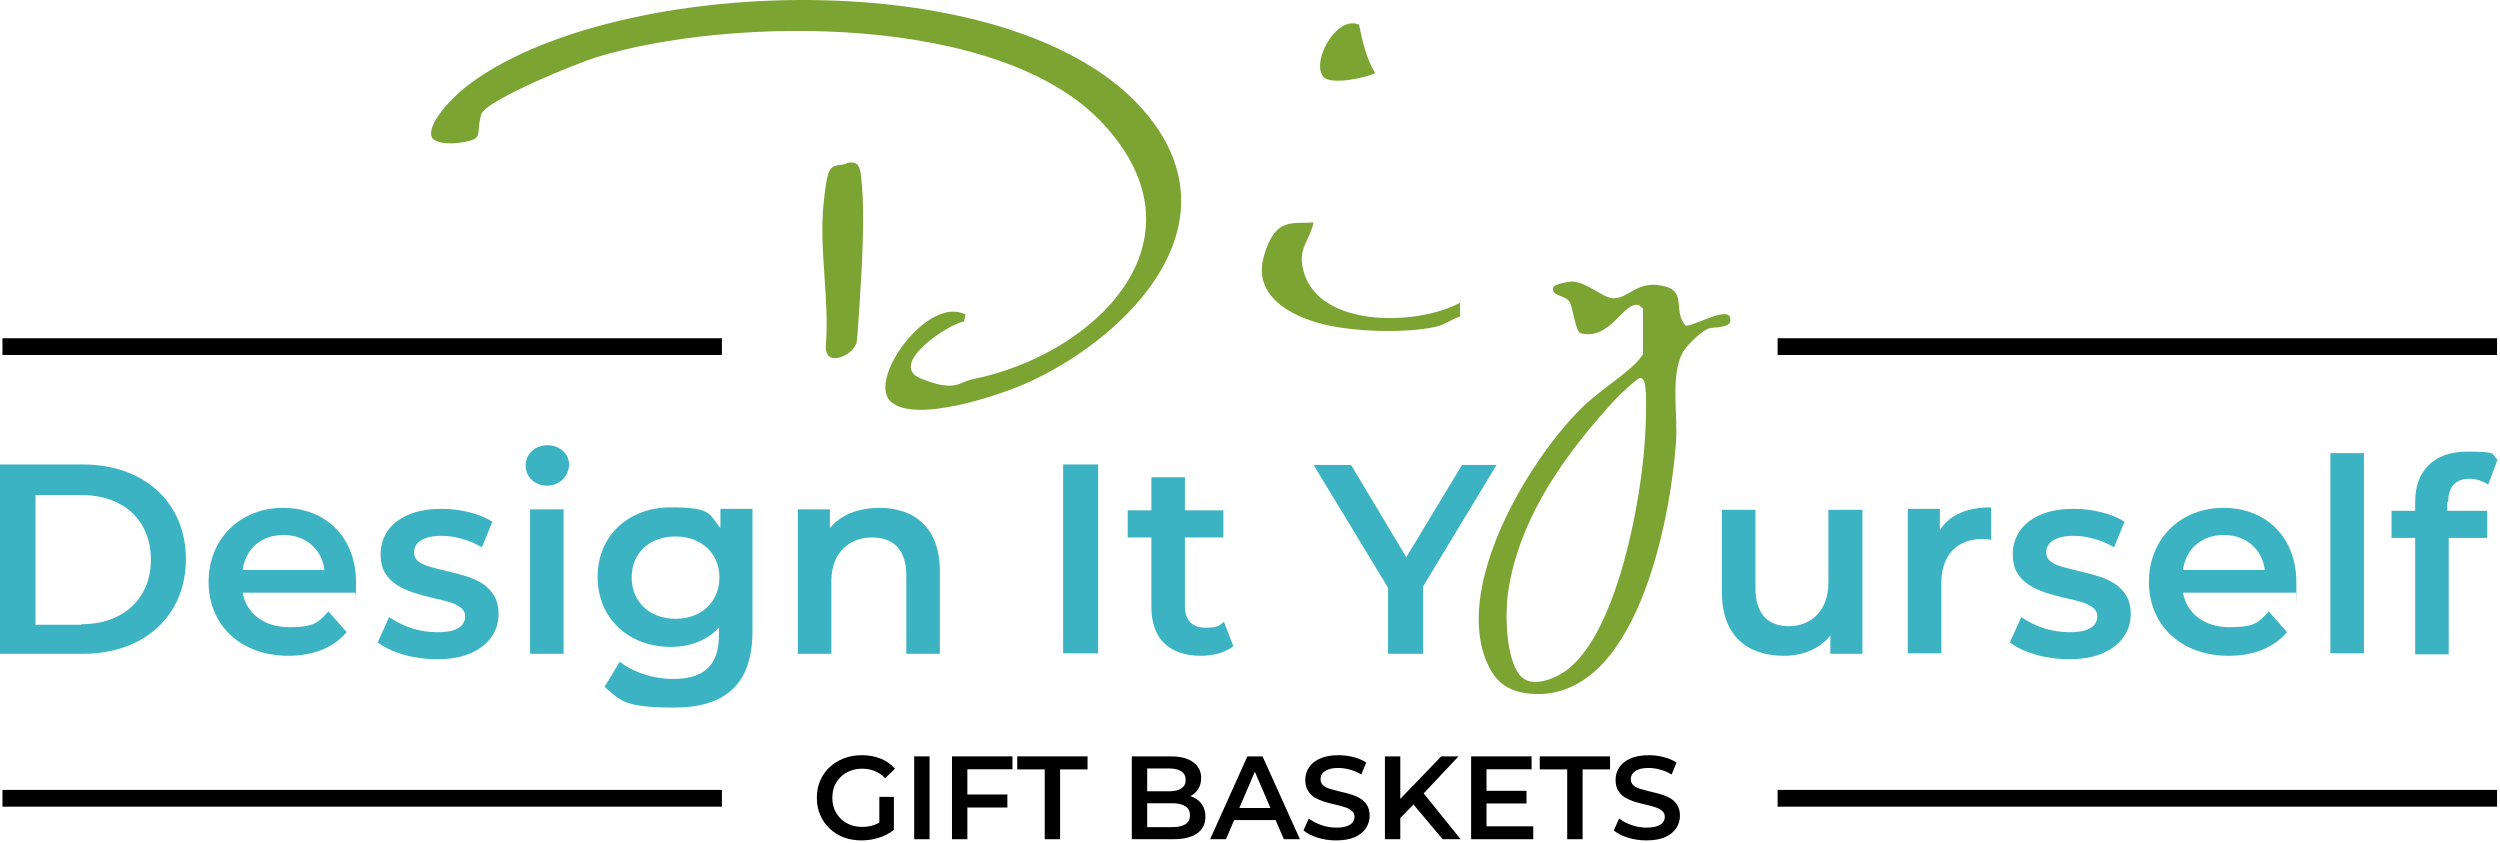
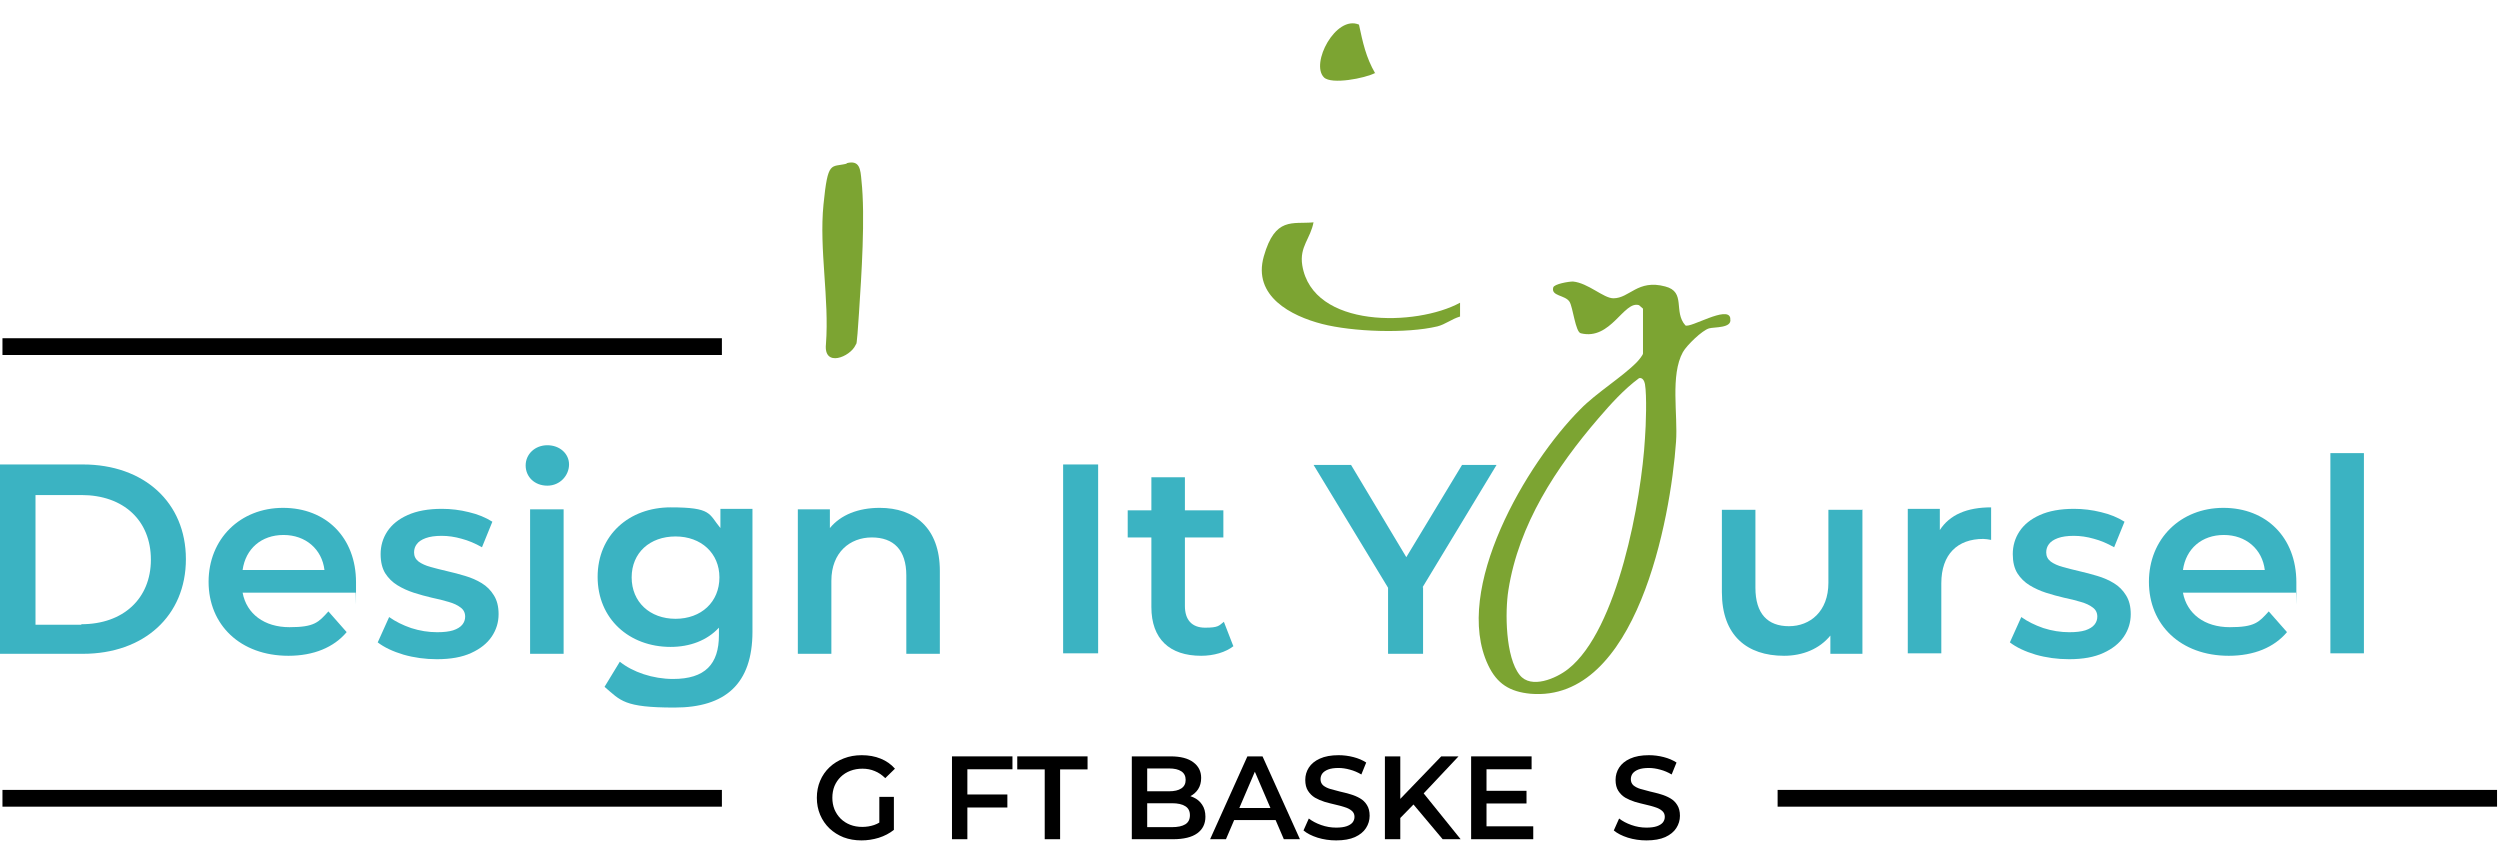
<svg xmlns="http://www.w3.org/2000/svg" width="507" height="171" viewBox="0 0 507 171" fill="none">
-   <path d="M195.802 63.793L195.502 65.193C192.302 65.693 179.802 73.993 186.802 76.793C193.802 79.593 194.402 77.493 197.302 76.893C222.102 71.893 245.702 48.793 223.702 25.093C202.902 2.593 148.202 3.293 121.002 11.593C117.302 12.693 98.501 20.293 97.602 23.193C96.701 26.093 97.602 27.593 96.001 28.293C94.401 28.993 89.302 29.693 87.701 28.093C86.102 25.393 92.001 19.593 94.001 17.993C123.802 -6.007 212.302 -8.707 235.102 26.593C249.202 48.393 226.802 69.393 208.202 77.693C202.602 80.193 185.702 85.893 180.702 81.493C175.702 77.093 188.202 59.793 195.802 63.793Z" fill="#7CA432" />
  <path d="M146.4 68.593H0.5V71.993H146.4V68.593Z" fill="black" />
-   <path d="M506.4 68.593H360.5V71.993H506.4V68.593Z" fill="black" />
  <path d="M146.4 160.193H0.5V163.593H146.4V160.193Z" fill="black" />
  <path d="M506.4 160.193H360.5V163.593H506.4V160.193Z" fill="black" />
  <path d="M171.702 33.093C174.402 32.393 174.502 34.393 174.702 36.593C175.502 43.893 174.702 55.893 174.202 63.493C173.702 71.093 173.702 69.393 173.502 69.993C172.402 72.393 167.002 74.593 167.502 69.793C168.202 60.593 166.102 50.593 167.002 41.493C167.902 32.393 168.502 33.993 171.702 33.193V33.093Z" fill="#7CA432" />
  <path d="M266.399 44.993C265.799 48.393 263.499 49.993 264.099 53.793C266.199 66.693 287.299 66.193 296.099 61.393V64.193C294.399 64.693 293.099 65.793 291.499 66.193C285.199 67.693 274.299 67.293 268.099 65.693C261.899 64.093 253.999 60.093 256.299 51.993C258.599 43.893 262.099 45.493 266.399 45.093V44.993Z" fill="#7CA432" />
  <path d="M278.899 14.793C276.799 15.893 269.999 17.193 268.499 15.693C265.699 12.893 270.899 2.993 275.599 4.993C276.399 8.693 276.999 11.593 278.899 14.893V14.793Z" fill="#7CA432" />
  <path d="M350.899 64.493C350.399 61.893 342.799 66.593 341.799 65.993C339.299 63.193 341.999 59.193 337.699 58.093C332.099 56.593 330.499 60.493 327.199 60.493C325.199 60.493 322.099 57.393 318.999 57.093C318.099 57.093 315.199 57.593 314.999 58.293C314.499 60.093 317.399 59.793 318.299 61.193C318.999 62.293 319.499 67.393 320.599 67.593C326.699 69.093 329.299 60.893 332.399 61.893L333.199 62.593V71.693C333.199 71.993 332.299 73.093 331.999 73.393C329.099 76.393 323.699 79.693 320.499 82.993C309.599 93.893 294.499 119.493 301.799 134.893C303.599 138.693 306.199 140.293 310.399 140.693C331.899 142.493 338.799 105.293 339.899 89.593C340.299 84.093 338.699 76.093 341.299 71.393C342.099 69.993 345.199 66.993 346.599 66.593C347.599 66.293 351.299 66.593 350.899 64.693V64.493ZM333.599 88.893C332.899 101.193 328.099 127.793 317.999 135.693C315.599 137.593 310.499 139.793 308.199 136.893C305.299 133.293 305.199 124.093 305.899 119.693C307.999 106.293 315.599 94.793 324.199 84.793C326.699 81.893 329.299 78.993 332.399 76.693C333.099 76.493 333.499 77.293 333.599 77.893C333.999 80.193 333.799 86.293 333.599 88.893Z" fill="#7CA432" />
  <path d="M0 94.193H16.8C29.2 94.193 37.7 101.893 37.7 113.393C37.7 124.893 29.2 132.593 16.8 132.593H0V94.293V94.193ZM16.5 126.593C25 126.593 30.6 121.393 30.6 113.493C30.6 105.593 25.1 100.393 16.5 100.393H7.2V126.693H16.5V126.593Z" fill="#3BB3C2" />
  <path d="M72.201 120.193H49.201C50.001 124.493 53.601 127.193 58.701 127.193C63.801 127.193 64.601 126.193 66.601 123.993L70.301 128.193C67.701 131.293 63.601 132.993 58.501 132.993C48.701 132.993 42.301 126.693 42.301 117.993C42.301 109.293 48.701 102.993 57.401 102.993C66.101 102.993 72.201 108.993 72.201 118.093C72.201 127.193 72.201 119.493 72.101 120.093L72.201 120.193ZM49.201 115.593H65.801C65.301 111.393 62.001 108.493 57.501 108.493C53.001 108.493 49.801 111.293 49.201 115.593Z" fill="#3BB3C2" />
  <path d="M106.602 94.393C106.602 92.093 108.502 90.293 111.002 90.293C113.502 90.293 115.402 91.993 115.402 94.193C115.402 96.393 113.602 98.493 111.002 98.493C108.402 98.493 106.602 96.693 106.602 94.393ZM107.502 103.293H114.302V132.593H107.502V103.293Z" fill="#3BB3C2" />
  <path d="M190.601 115.793V132.593H183.801V116.693C183.801 111.493 181.201 108.993 176.801 108.993C172.401 108.993 168.601 111.993 168.601 117.793V132.593H161.801V103.293H168.301V107.093C170.501 104.393 174.101 102.993 178.401 102.993C185.401 102.993 190.601 106.993 190.601 115.793Z" fill="#3BB3C2" />
  <path d="M215.602 94.193H222.702V132.493H215.602V94.193Z" fill="#3BB3C2" />
  <path d="M250.199 130.993C248.599 132.293 246.099 132.993 243.599 132.993C237.199 132.993 233.499 129.593 233.499 123.093V108.993H228.699V103.493H233.499V96.793H240.299V103.493H248.099V108.993H240.299V122.893C240.299 125.693 241.699 127.293 244.399 127.293C247.099 127.293 247.199 126.893 248.199 126.093L250.099 130.993H250.199Z" fill="#3BB3C2" />
  <path d="M288.598 119.093V132.593H281.498V119.193L266.398 94.293H273.998L285.198 112.993L296.498 94.293H303.498L288.498 119.093H288.598Z" fill="#3BB3C2" />
  <path d="M377.699 103.293V132.593H371.199V128.893C368.999 131.593 365.599 132.993 361.799 132.993C354.299 132.993 349.199 128.893 349.199 120.093V103.393H355.999V119.193C355.999 124.493 358.499 126.993 362.799 126.993C367.099 126.993 370.799 123.993 370.799 118.193V103.393H377.599L377.699 103.293Z" fill="#3BB3C2" />
  <path d="M403.798 102.993V109.493C403.198 109.393 402.698 109.293 402.198 109.293C396.998 109.293 393.698 112.393 393.698 118.293V132.493H386.898V103.193H393.398V107.493C395.398 104.393 398.898 102.893 403.798 102.893V102.993Z" fill="#3BB3C2" />
  <path d="M465.701 120.193H442.701C443.501 124.493 447.101 127.193 452.201 127.193C457.301 127.193 458.101 126.193 460.101 123.993L463.801 128.193C461.201 131.293 457.101 132.993 452.001 132.993C442.201 132.993 435.801 126.693 435.801 117.993C435.801 109.293 442.201 102.993 450.901 102.993C459.601 102.993 465.701 108.993 465.701 118.093C465.701 127.193 465.701 119.493 465.601 120.093L465.701 120.193ZM442.701 115.593H459.301C458.801 111.393 455.501 108.493 451.001 108.493C446.501 108.493 443.301 111.293 442.701 115.593Z" fill="#3BB3C2" />
  <path d="M472.602 91.893H479.402V132.493H472.602V91.893Z" fill="#3BB3C2" />
-   <path d="M496.3 101.793V103.593H504.4V109.093H496.6V132.693H489.8V109.093H485V103.593H489.8V101.693C489.8 95.593 493.5 91.593 500.3 91.593C507.1 91.593 505 92.093 506.5 93.193L504.6 98.293C503.6 97.593 502.2 97.093 500.8 97.093C498 97.093 496.5 98.693 496.5 101.793H496.3Z" fill="#3BB3C2" />
  <path d="M333.901 170.433C332.589 170.433 331.333 170.249 330.133 169.881C328.933 169.497 327.981 169.009 327.277 168.417L328.357 165.993C329.029 166.521 329.861 166.961 330.853 167.313C331.845 167.665 332.861 167.841 333.901 167.841C334.781 167.841 335.493 167.745 336.037 167.553C336.581 167.361 336.981 167.105 337.237 166.785C337.493 166.449 337.621 166.073 337.621 165.657C337.621 165.145 337.437 164.737 337.069 164.433C336.701 164.113 336.221 163.865 335.629 163.689C335.053 163.497 334.405 163.321 333.685 163.161C332.981 163.001 332.269 162.817 331.549 162.609C330.845 162.385 330.197 162.105 329.605 161.769C329.029 161.417 328.557 160.953 328.189 160.377C327.821 159.801 327.637 159.065 327.637 158.169C327.637 157.257 327.877 156.425 328.357 155.673C328.853 154.905 329.597 154.297 330.589 153.849C331.597 153.385 332.869 153.153 334.405 153.153C335.413 153.153 336.413 153.281 337.405 153.537C338.397 153.793 339.261 154.161 339.997 154.641L339.013 157.065C338.261 156.617 337.485 156.289 336.685 156.081C335.885 155.857 335.117 155.745 334.381 155.745C333.517 155.745 332.813 155.849 332.269 156.057C331.741 156.265 331.349 156.537 331.093 156.873C330.853 157.209 330.733 157.593 330.733 158.025C330.733 158.537 330.909 158.953 331.261 159.273C331.629 159.577 332.101 159.817 332.677 159.993C333.269 160.169 333.925 160.345 334.645 160.521C335.365 160.681 336.077 160.865 336.781 161.073C337.501 161.281 338.149 161.553 338.725 161.889C339.317 162.225 339.789 162.681 340.141 163.257C340.509 163.833 340.693 164.561 340.693 165.441C340.693 166.337 340.445 167.169 339.949 167.937C339.469 168.689 338.725 169.297 337.717 169.761C336.709 170.209 335.437 170.433 333.901 170.433Z" fill="black" />
-   <path d="M317.83 170.193V156.033H312.262V153.393H326.518V156.033H320.95V170.193H317.83Z" fill="black" />
  <path d="M301.224 160.377H309.576V162.945H301.224V160.377ZM301.464 167.577H310.944V170.193H298.344V153.393H310.608V156.009H301.464V167.577Z" fill="black" />
  <path d="M283.643 166.233L283.475 162.537L292.283 153.393H295.787L288.467 161.169L286.739 163.065L283.643 166.233ZM280.859 170.193V153.393H283.979V170.193H280.859ZM292.571 170.193L286.139 162.537L288.203 160.257L296.219 170.193H292.571Z" fill="black" />
  <path d="M270.972 170.433C269.66 170.433 268.404 170.249 267.204 169.881C266.004 169.497 265.052 169.009 264.348 168.417L265.428 165.993C266.1 166.521 266.932 166.961 267.924 167.313C268.916 167.665 269.932 167.841 270.972 167.841C271.852 167.841 272.564 167.745 273.108 167.553C273.652 167.361 274.052 167.105 274.308 166.785C274.564 166.449 274.692 166.073 274.692 165.657C274.692 165.145 274.508 164.737 274.14 164.433C273.772 164.113 273.292 163.865 272.7 163.689C272.124 163.497 271.476 163.321 270.756 163.161C270.052 163.001 269.34 162.817 268.62 162.609C267.916 162.385 267.268 162.105 266.676 161.769C266.1 161.417 265.628 160.953 265.26 160.377C264.892 159.801 264.708 159.065 264.708 158.169C264.708 157.257 264.948 156.425 265.428 155.673C265.924 154.905 266.668 154.297 267.66 153.849C268.668 153.385 269.94 153.153 271.476 153.153C272.484 153.153 273.484 153.281 274.476 153.537C275.468 153.793 276.332 154.161 277.068 154.641L276.084 157.065C275.332 156.617 274.556 156.289 273.756 156.081C272.956 155.857 272.188 155.745 271.452 155.745C270.588 155.745 269.884 155.849 269.34 156.057C268.812 156.265 268.42 156.537 268.164 156.873C267.924 157.209 267.804 157.593 267.804 158.025C267.804 158.537 267.98 158.953 268.332 159.273C268.7 159.577 269.172 159.817 269.748 159.993C270.34 160.169 270.996 160.345 271.716 160.521C272.436 160.681 273.148 160.865 273.852 161.073C274.572 161.281 275.22 161.553 275.796 161.889C276.388 162.225 276.86 162.681 277.212 163.257C277.58 163.833 277.764 164.561 277.764 165.441C277.764 166.337 277.516 167.169 277.02 167.937C276.54 168.689 275.796 169.297 274.788 169.761C273.78 170.209 272.508 170.433 270.972 170.433Z" fill="black" />
  <path d="M245.41 170.193L252.97 153.393H256.042L263.626 170.193H260.362L253.858 155.049H255.106L248.626 170.193H245.41ZM248.89 166.305L249.73 163.857H258.802L259.642 166.305H248.89Z" fill="black" />
  <path d="M229.531 170.193V153.393H237.403C239.419 153.393 240.955 153.793 242.011 154.593C243.067 155.377 243.595 156.433 243.595 157.761C243.595 158.657 243.387 159.425 242.971 160.065C242.555 160.689 241.995 161.177 241.291 161.529C240.603 161.865 239.851 162.033 239.035 162.033L239.467 161.169C240.411 161.169 241.259 161.345 242.011 161.697C242.763 162.033 243.355 162.529 243.787 163.185C244.235 163.841 244.459 164.657 244.459 165.633C244.459 167.073 243.907 168.193 242.803 168.993C241.699 169.793 240.059 170.193 237.883 170.193H229.531ZM232.651 167.745H237.691C238.859 167.745 239.755 167.553 240.379 167.169C241.003 166.785 241.315 166.169 241.315 165.321C241.315 164.489 241.003 163.881 240.379 163.497C239.755 163.097 238.859 162.897 237.691 162.897H232.411V160.473H237.067C238.155 160.473 238.987 160.281 239.563 159.897C240.155 159.513 240.451 158.937 240.451 158.169C240.451 157.385 240.155 156.801 239.563 156.417C238.987 156.033 238.155 155.841 237.067 155.841H232.651V167.745Z" fill="black" />
  <path d="M211.869 170.193V156.033H206.301V153.393H220.557V156.033H214.989V170.193H211.869Z" fill="black" />
  <path d="M195.918 161.121H204.294V163.761H195.918V161.121ZM196.182 170.193H193.062V153.393H205.326V156.009H196.182V170.193Z" fill="black" />
-   <path d="M185.398 170.193V153.393H188.518V170.193H185.398Z" fill="black" />
  <path d="M174.704 170.433C173.392 170.433 172.184 170.225 171.08 169.809C169.992 169.377 169.04 168.777 168.224 168.009C167.408 167.225 166.776 166.305 166.328 165.249C165.88 164.193 165.656 163.041 165.656 161.793C165.656 160.545 165.88 159.393 166.328 158.337C166.776 157.281 167.408 156.369 168.224 155.601C169.056 154.817 170.024 154.217 171.128 153.801C172.232 153.369 173.44 153.153 174.752 153.153C176.176 153.153 177.456 153.385 178.592 153.849C179.744 154.313 180.712 154.993 181.496 155.889L179.528 157.809C178.872 157.153 178.16 156.673 177.392 156.369C176.64 156.049 175.808 155.889 174.896 155.889C174.016 155.889 173.2 156.033 172.448 156.321C171.696 156.609 171.048 157.017 170.504 157.545C169.96 158.073 169.536 158.697 169.232 159.417C168.944 160.137 168.8 160.929 168.8 161.793C168.8 162.641 168.944 163.425 169.232 164.145C169.536 164.865 169.96 165.497 170.504 166.041C171.048 166.569 171.688 166.977 172.424 167.265C173.16 167.553 173.976 167.697 174.872 167.697C175.704 167.697 176.504 167.569 177.272 167.313C178.056 167.041 178.8 166.593 179.504 165.969L181.28 168.297C180.4 169.001 179.376 169.537 178.208 169.905C177.056 170.257 175.888 170.433 174.704 170.433ZM178.328 167.889V161.601H181.28V168.297L178.328 167.889Z" fill="black" />
  <path d="M135.999 102.893C144.399 102.893 143.7 104.193 146.1 107.093V103.193H152.6V128.093C152.599 138.693 147.099 143.493 136.799 143.493C126.499 143.493 125.9 142.092 122.6 139.292L125.699 134.193C128.299 136.293 132.399 137.693 136.499 137.693C142.999 137.693 145.799 134.692 145.799 128.792V127.292C143.399 129.892 139.899 131.193 135.999 131.193C127.599 131.193 121.199 125.493 121.199 116.993C121.199 108.493 127.599 102.893 135.999 102.893ZM89.616 103.193C91.469 103.193 93.295 103.417 95.092 103.867C96.889 104.288 98.476 104.934 99.852 105.804L97.746 110.985C96.37 110.199 94.994 109.623 93.618 109.258C92.242 108.865 90.894 108.668 89.574 108.668C88.255 108.668 87.173 108.822 86.331 109.131C85.489 109.44 84.886 109.848 84.52 110.353C84.156 110.83 83.973 111.392 83.973 112.038C83.973 112.796 84.282 113.414 84.899 113.891C85.517 114.34 86.331 114.706 87.342 114.987C88.353 115.268 89.463 115.548 90.67 115.829C91.905 116.109 93.127 116.432 94.334 116.797C95.57 117.162 96.693 117.654 97.704 118.272C98.715 118.89 99.529 119.704 100.146 120.714C100.792 121.725 101.115 123.003 101.115 124.547C101.115 126.204 100.652 127.72 99.726 129.096C98.799 130.472 97.409 131.582 95.556 132.424C93.731 133.267 91.413 133.688 88.606 133.688C86.247 133.688 83.986 133.379 81.824 132.761C79.662 132.115 77.921 131.287 76.602 130.276L78.918 125.137C80.181 126.036 81.67 126.78 83.383 127.37C85.124 127.931 86.879 128.212 88.647 128.212C89.995 128.212 91.077 128.086 91.892 127.833C92.734 127.553 93.351 127.173 93.744 126.696C94.137 126.218 94.334 125.671 94.334 125.053C94.334 124.267 94.025 123.649 93.407 123.2C92.79 122.722 91.975 122.344 90.965 122.063C89.954 121.754 88.83 121.473 87.595 121.22C86.387 120.939 85.166 120.603 83.931 120.209C82.723 119.816 81.613 119.311 80.603 118.693C79.592 118.075 78.764 117.261 78.118 116.25C77.501 115.24 77.192 113.948 77.191 112.375C77.191 110.691 77.641 109.16 78.539 107.784C79.466 106.38 80.842 105.271 82.667 104.457C84.52 103.614 86.837 103.193 89.616 103.193ZM136.999 108.792C131.799 108.793 128.1 112.093 128.1 117.093C128.1 122.093 131.799 125.493 136.999 125.493C142.199 125.493 145.899 122.093 145.899 117.093C145.899 112.193 142.199 108.792 136.999 108.792Z" fill="#3BB3C2" />
  <path d="M419.606 133.688C417.247 133.688 414.987 133.379 412.824 132.761C410.662 132.115 408.921 131.287 407.602 130.276L409.918 125.137C411.182 126.036 412.67 126.78 414.383 127.37C416.124 127.931 417.879 128.212 419.648 128.212C420.996 128.212 422.077 128.086 422.891 127.833C423.734 127.552 424.351 127.173 424.744 126.696C425.138 126.218 425.334 125.671 425.334 125.053C425.334 124.267 425.025 123.649 424.407 123.2C423.79 122.723 422.975 122.343 421.964 122.063C420.954 121.754 419.83 121.473 418.595 121.22C417.387 120.939 416.166 120.602 414.93 120.209C413.723 119.816 412.614 119.311 411.603 118.693C410.592 118.075 409.764 117.261 409.118 116.25C408.5 115.239 408.191 113.948 408.191 112.375C408.191 110.69 408.641 109.16 409.539 107.784C410.466 106.38 411.842 105.271 413.667 104.456C415.52 103.614 417.837 103.193 420.617 103.193C422.47 103.193 424.295 103.418 426.092 103.867C427.889 104.288 429.476 104.934 430.852 105.804L428.746 110.985C427.37 110.199 425.994 109.623 424.618 109.258C423.242 108.865 421.894 108.668 420.575 108.668C419.255 108.668 418.174 108.823 417.331 109.132C416.489 109.441 415.885 109.848 415.52 110.353C415.155 110.831 414.973 111.392 414.973 112.038C414.973 112.796 415.281 113.414 415.899 113.891C416.517 114.341 417.331 114.706 418.342 114.986C419.353 115.267 420.462 115.548 421.67 115.829C422.905 116.11 424.127 116.433 425.334 116.798C426.57 117.163 427.693 117.654 428.704 118.272C429.715 118.89 430.529 119.704 431.147 120.715C431.792 121.726 432.115 123.003 432.115 124.548C432.115 126.204 431.652 127.721 430.725 129.097C429.799 130.473 428.409 131.582 426.556 132.424C424.73 133.267 422.414 133.688 419.606 133.688Z" fill="#3BB3C2" />
</svg>